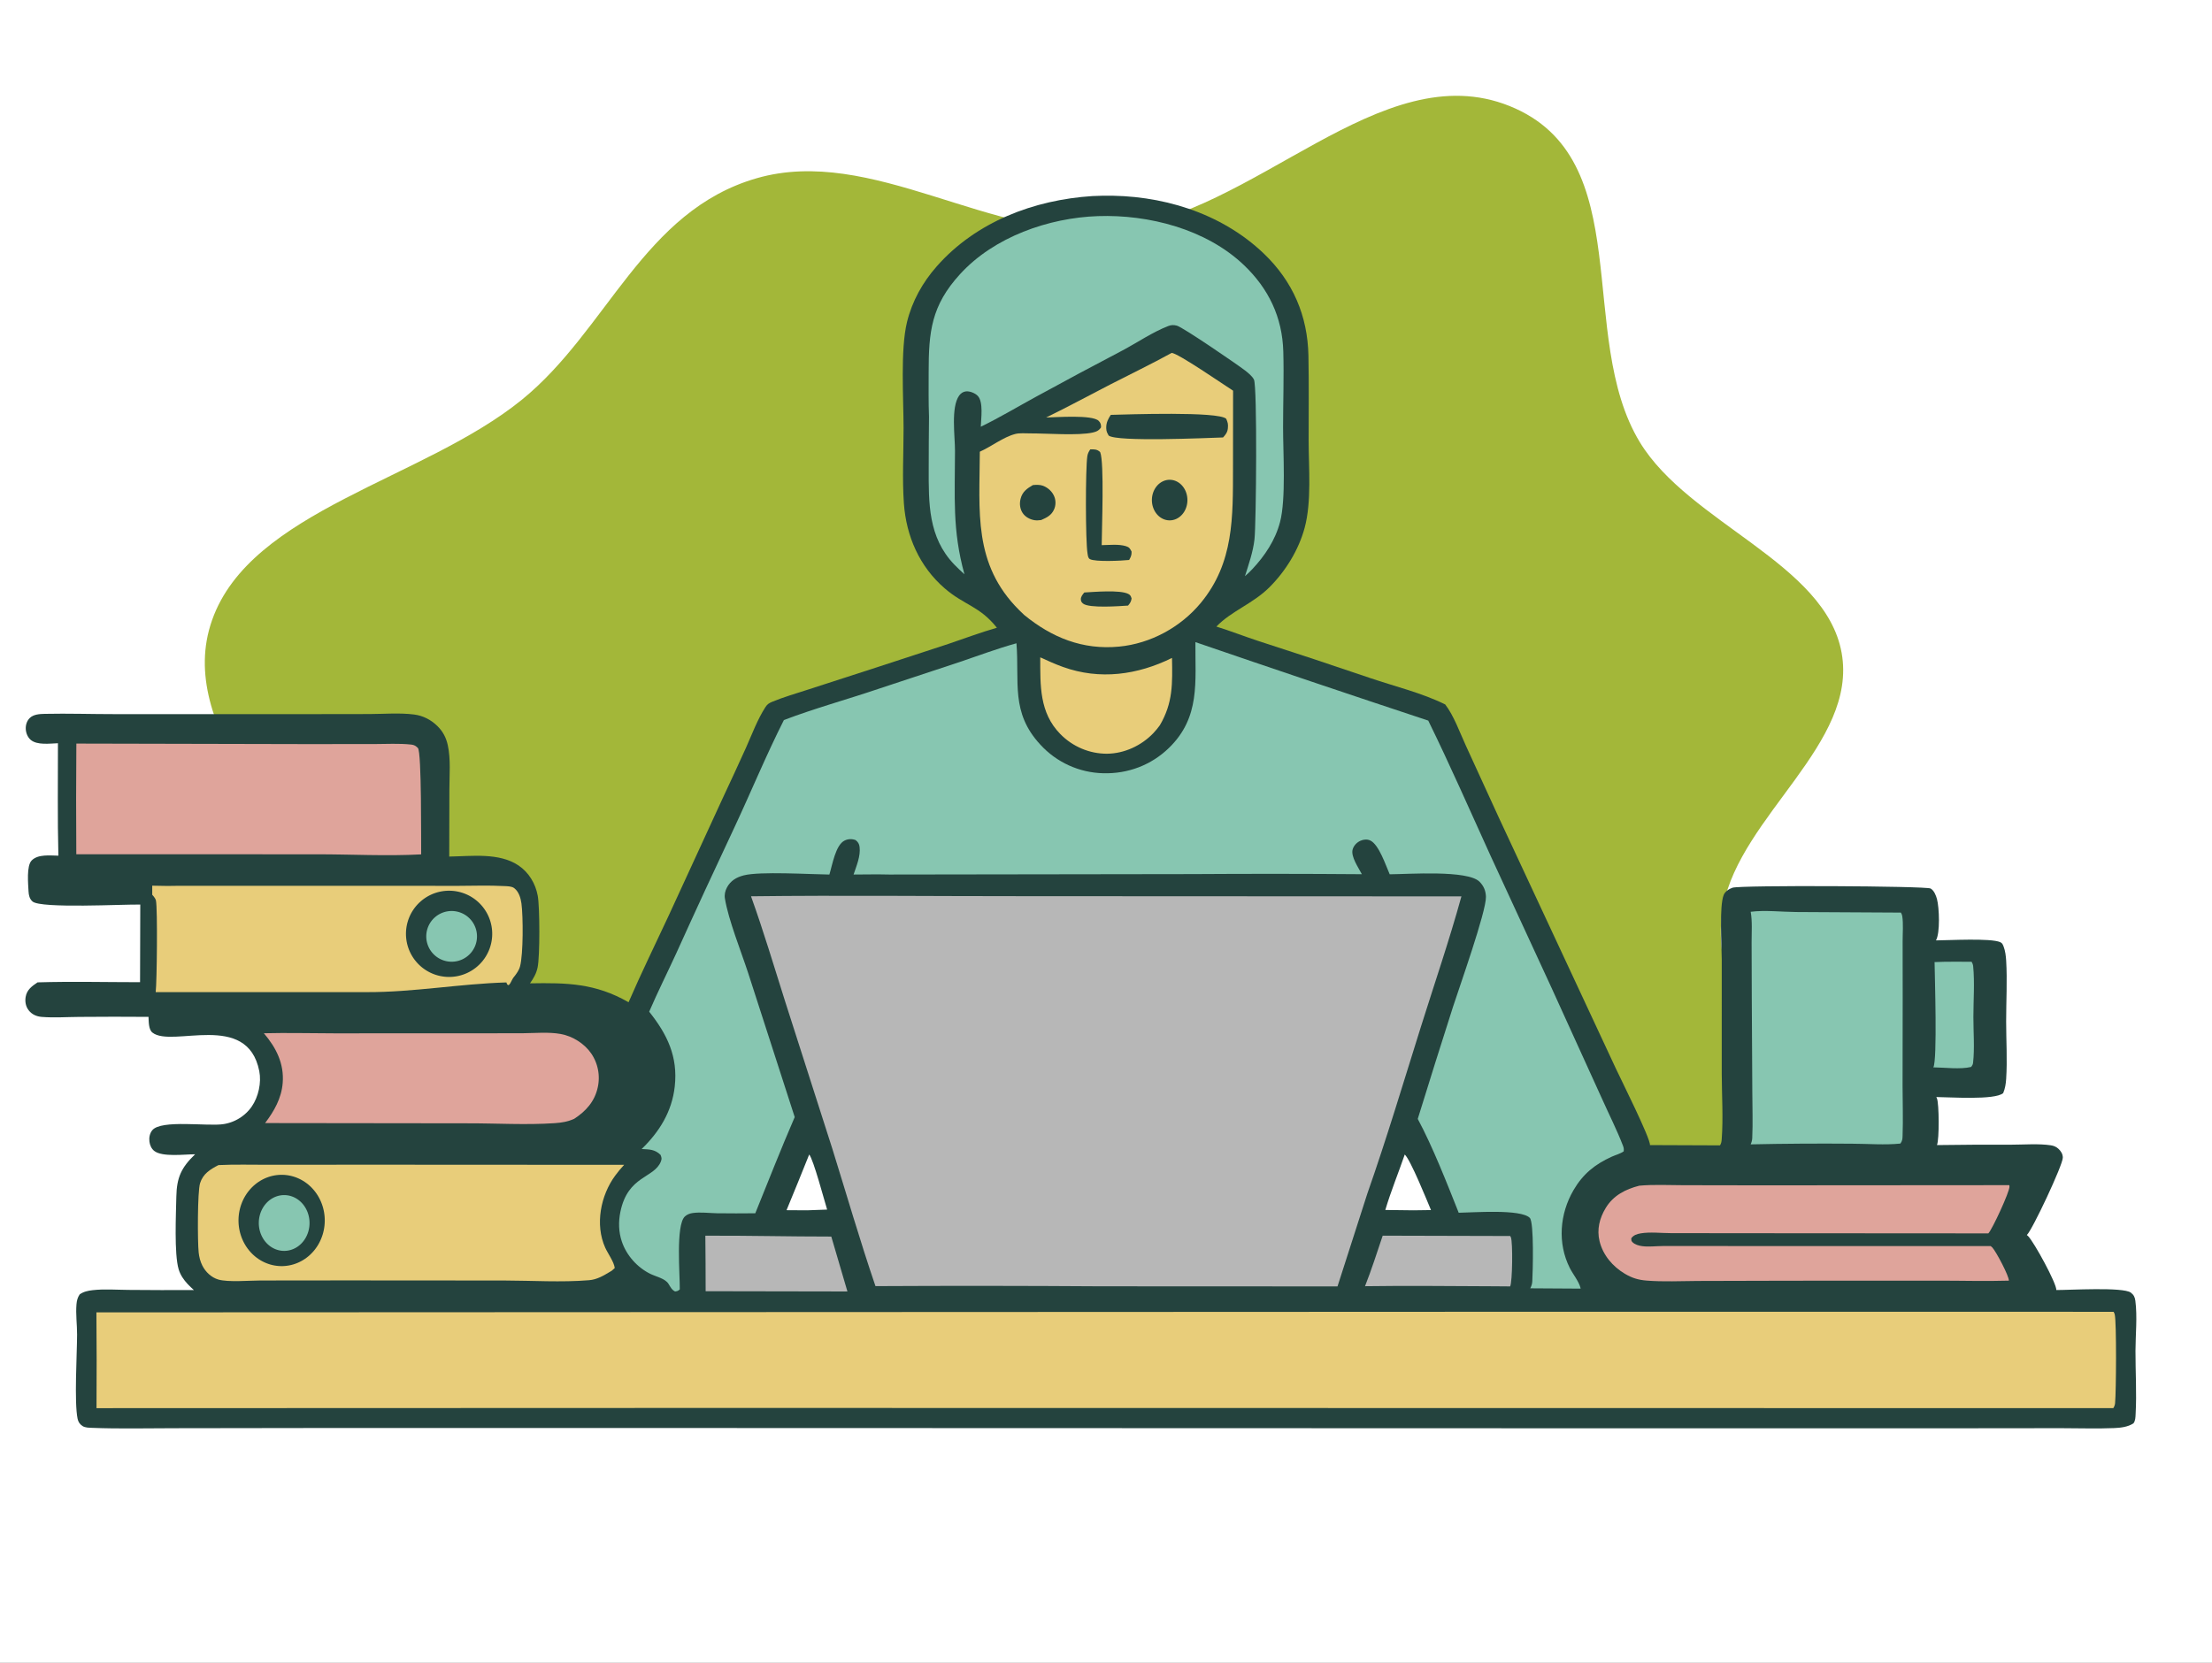
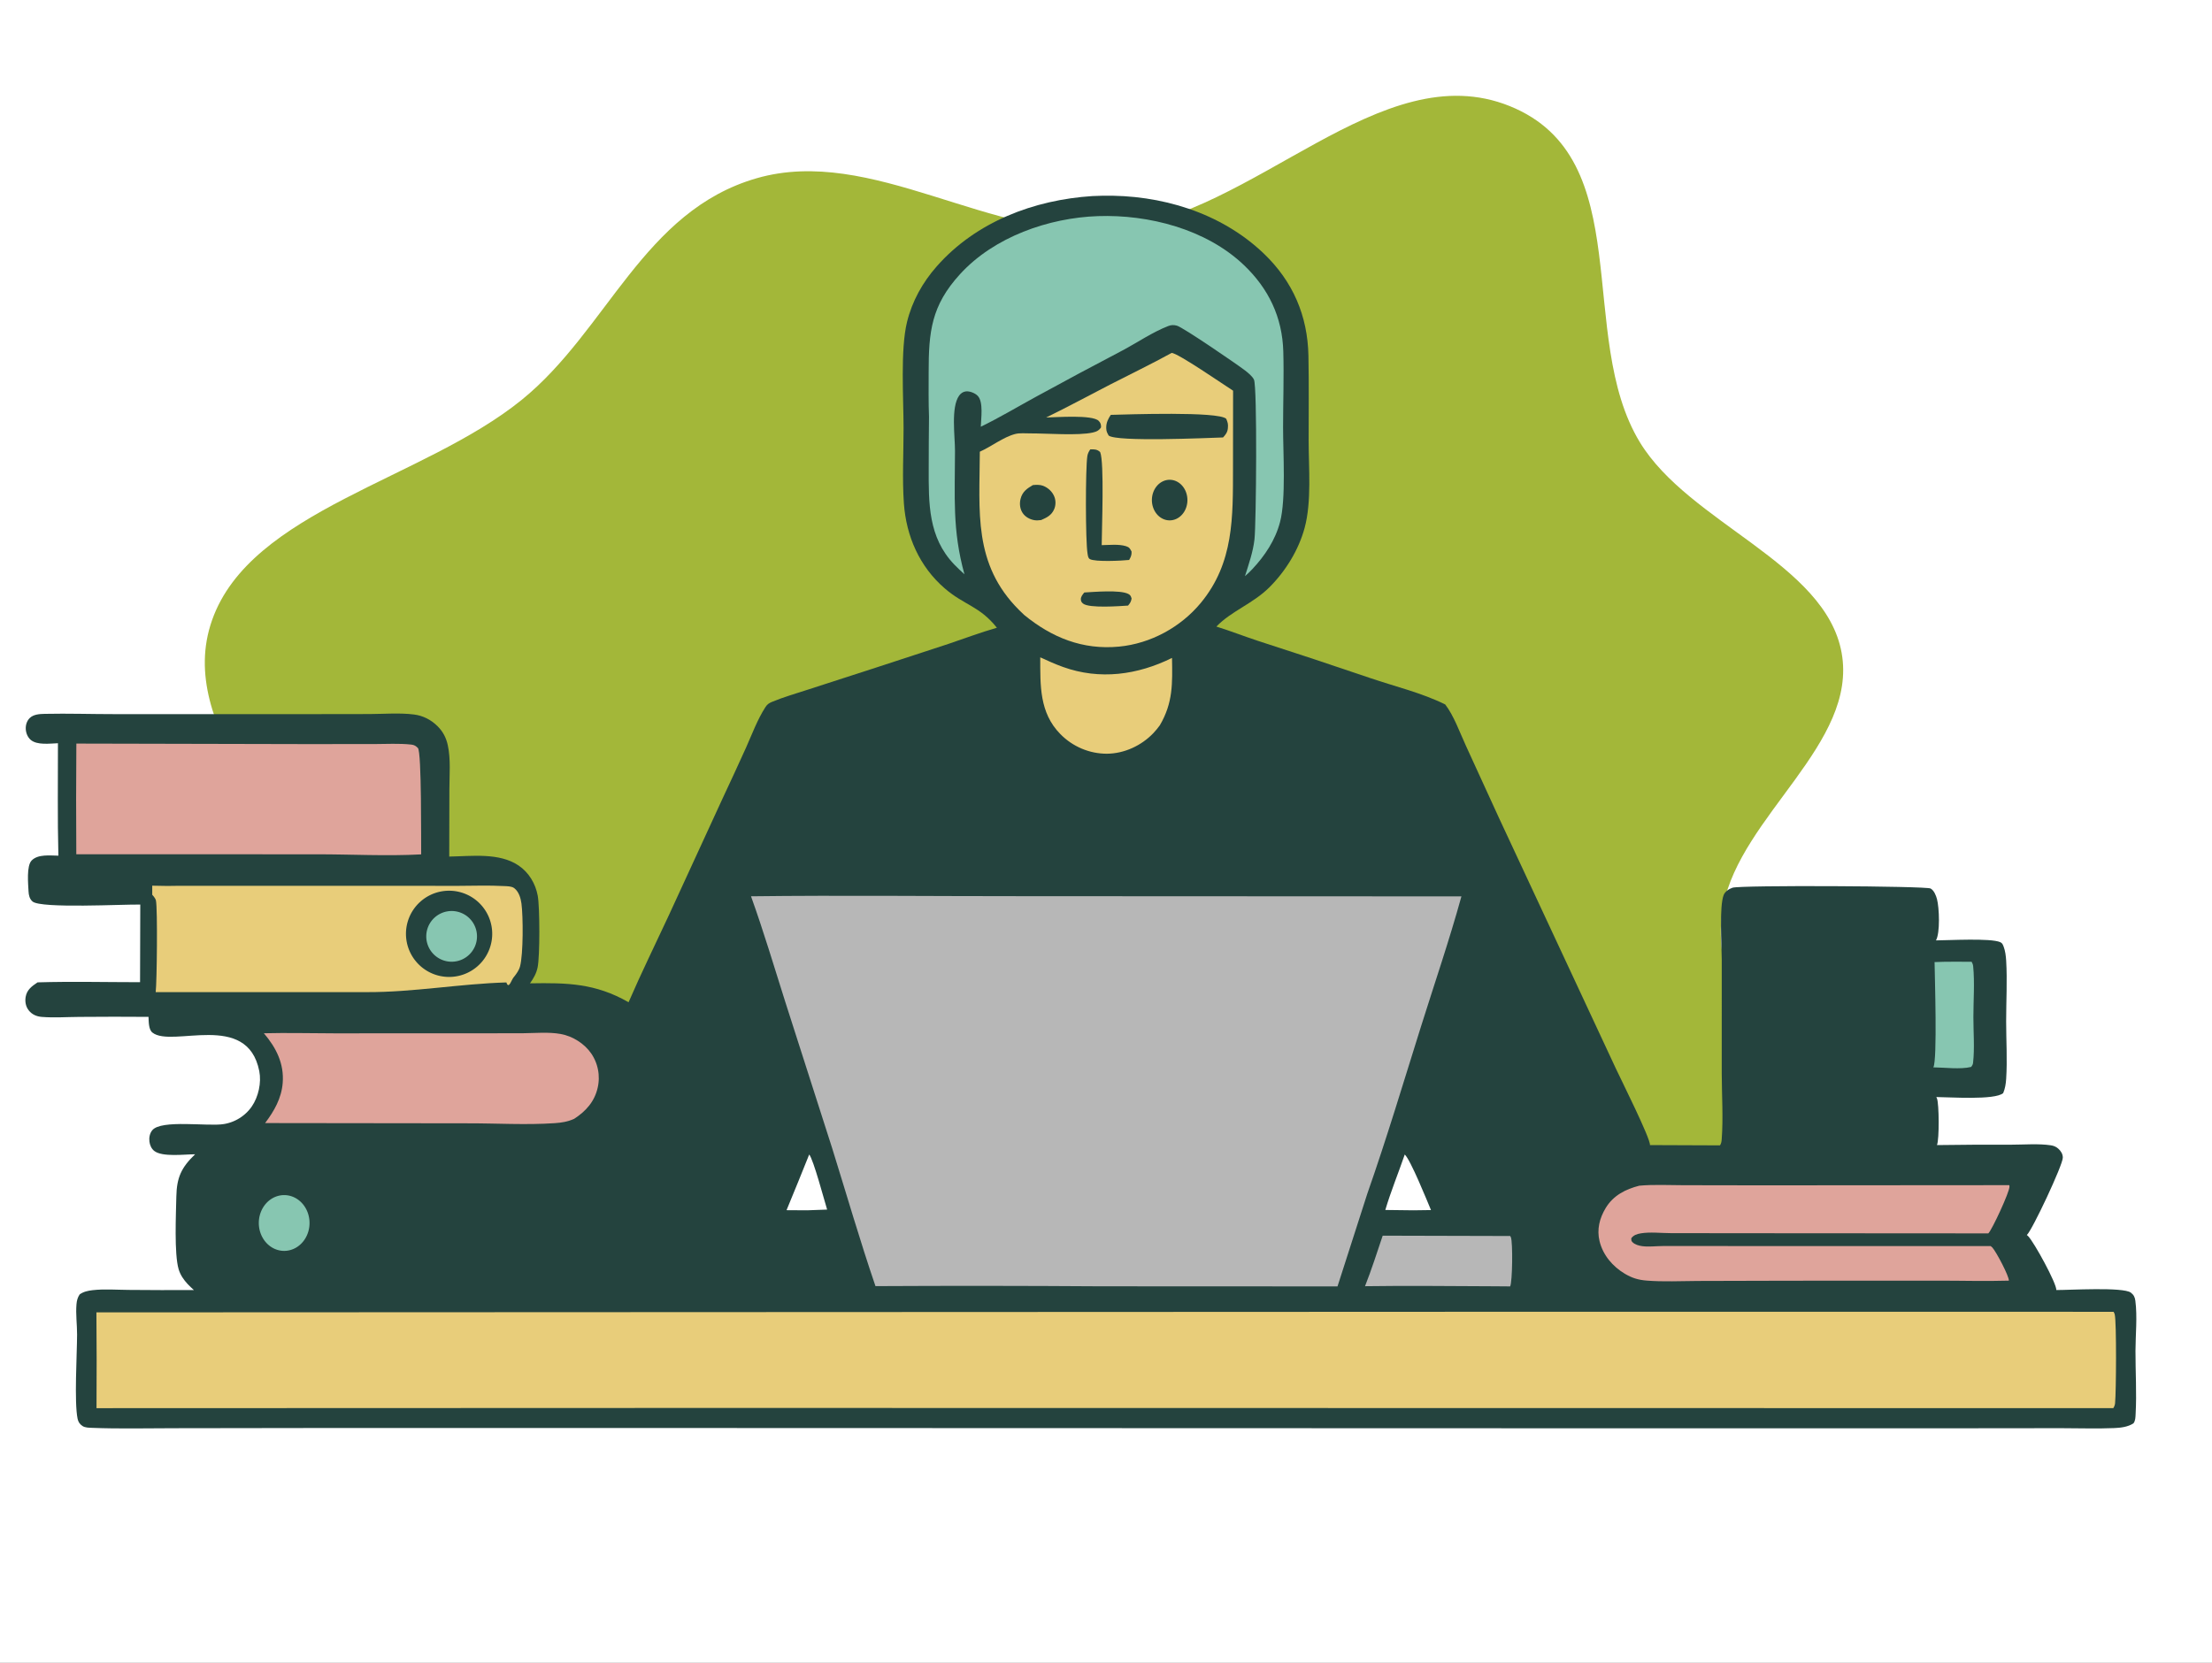
<svg xmlns="http://www.w3.org/2000/svg" width="399" height="300" viewBox="0 0 399 300" fill="none">
  <rect x="0" y="0" width="399" height="300" fill="#808080" stroke="none" />
  <g clip-path="url(#clip0_174_72)">
    <rect width="399" height="300" fill="white" />
    <path fill-rule="evenodd" clip-rule="evenodd" d="M200.654 41.421C226.326 38.96 249.046 9.756 272.311 19.136C295.627 28.536 284.13 60.571 295.789 79.778C304.672 94.411 329.281 101.587 332.192 117.784C335.135 134.159 314.021 147.134 310.829 163.467C307.366 181.186 326.376 202.624 312.872 216.636C299.353 230.662 270.812 222.147 249.867 226.719C232.977 230.406 218.571 241.199 201.099 241.034C183.667 240.869 170.05 227.898 152.797 225.803C126.945 222.665 96.518 238.583 75.419 225.777C56.406 214.238 65.979 188.232 59.826 169.376C53.425 149.756 31.383 131.369 38.256 111.88C45.234 92.092 76.361 86.546 94.118 72.135C109.601 59.569 116.019 38.06 136.486 32.159C157.235 26.177 178.824 43.514 200.654 41.421Z" fill="#A3B739" />
    <path d="M197.047 35.375C197.616 35.35 198.186 35.331 198.756 35.318C209.341 35.082 220.214 38.327 227.969 45.753C233.207 50.769 235.874 56.96 236.015 64.188C236.115 69.291 236.051 74.406 236.053 79.51C236.055 84.436 236.61 90.496 235.332 95.23C234.255 99.223 231.903 103.038 228.979 105.958C226 108.932 222.144 110.214 219.409 113.049C221.901 113.82 224.345 114.781 226.823 115.599C233.615 117.785 240.387 120.03 247.139 122.333C251.613 123.855 256.445 125.003 260.686 127.099C262.245 129.124 263.314 132.143 264.386 134.475L270.373 147.547L291.45 192.754C292.319 194.639 297.74 205.431 297.62 206.604L310.251 206.654C310.473 206.317 310.528 205.976 310.559 205.58C310.854 201.697 310.577 197.645 310.567 193.741L310.569 173.15C310.556 170.594 310.1 163.503 310.922 161.463C311.169 160.848 311.907 160.366 312.515 160.166C313.97 159.688 347.436 159.85 348.244 160.311C348.862 160.664 349.209 161.547 349.387 162.199C349.809 163.763 349.984 168.328 349.207 169.671C351.447 169.663 359.071 169.223 360.803 169.99C361.176 170.155 361.27 170.423 361.416 170.796C361.71 171.558 361.822 172.5 361.872 173.312C362.086 176.93 361.867 180.662 361.869 184.292C361.869 187.721 362.094 191.243 361.872 194.657C361.815 195.553 361.682 196.395 361.335 197.226C359.807 198.532 351.624 197.943 349.274 197.935C349.334 198.054 349.34 198.057 349.394 198.2C349.772 199.151 349.827 205.583 349.389 206.602C353.876 206.537 358.364 206.513 362.852 206.53C365.129 206.529 367.692 206.308 369.937 206.643C370.438 206.718 370.884 206.9 371.262 207.239C371.752 207.678 372.094 208.209 372.089 208.882C372.083 210.22 366.586 221.929 365.603 222.827C365.718 222.915 365.716 222.908 365.835 223.033C366.933 224.163 370.973 231.553 370.92 232.756C373.205 232.769 382.965 232.176 384.357 233.221C384.882 233.615 385.088 234.041 385.174 234.681C385.552 237.553 385.205 240.816 385.197 243.732C385.189 247.504 385.432 251.36 385.223 255.122C385.192 255.704 385.197 256.332 384.829 256.811C383.823 257.457 382.563 257.609 381.39 257.661C378.19 257.801 374.939 257.675 371.731 257.68L352.8 257.7L300.621 257.705L134.193 257.653L58.155 257.648L31.433 257.686C26.5 257.69 21.526 257.814 16.599 257.62C16.062 257.599 15.347 257.599 14.886 257.291C14.385 256.955 14.117 256.564 13.995 255.976C13.374 252.98 13.893 244.335 13.904 240.803C13.909 238.989 13.641 237.125 13.796 235.321C13.853 234.655 13.993 234.108 14.369 233.544C15.051 233.046 15.881 232.876 16.708 232.78C18.796 232.539 21.078 232.718 23.185 232.733C27.115 232.769 31.045 232.778 34.975 232.759C34.6 232.419 34.224 232.074 33.877 231.706C33.145 230.928 32.521 230.027 32.219 228.995C31.406 226.213 31.745 219.055 31.808 215.902C31.876 212.445 32.708 210.646 35.196 208.261C33.333 208.255 29.28 208.812 27.814 207.651C27.306 207.249 27.032 206.595 26.953 205.967C26.864 205.268 27.005 204.498 27.454 203.939C29.06 201.94 37.551 203.288 40.361 202.812C40.487 202.792 40.612 202.768 40.737 202.741C40.862 202.715 40.986 202.685 41.109 202.653C41.232 202.62 41.355 202.584 41.476 202.545C41.598 202.506 41.718 202.465 41.837 202.42C41.957 202.375 42.075 202.327 42.192 202.276C42.309 202.226 42.425 202.172 42.539 202.115C42.653 202.059 42.766 201.999 42.877 201.937C42.989 201.875 43.098 201.81 43.206 201.743C43.314 201.675 43.421 201.605 43.525 201.532C43.63 201.459 43.732 201.383 43.833 201.305C43.934 201.227 44.033 201.147 44.129 201.064C44.226 200.981 44.321 200.896 44.413 200.808C44.505 200.72 44.595 200.63 44.683 200.538C44.771 200.446 44.857 200.352 44.94 200.255C45.023 200.159 45.104 200.06 45.182 199.96C45.26 199.859 45.336 199.757 45.409 199.653C46.618 197.895 47.181 195.35 46.768 193.256C44.617 182.333 31.014 189.129 27.485 186.296C26.779 185.73 26.834 184.28 26.788 183.469C22.621 183.435 18.455 183.437 14.289 183.475C12.07 183.49 9.755 183.654 7.549 183.478C6.594 183.402 5.766 183.048 5.167 182.276C4.639 181.595 4.488 180.725 4.624 179.887C4.836 178.575 5.756 177.928 6.779 177.242C12.922 177.059 19.115 177.211 25.263 177.214L25.302 163.208C22.353 163.137 7.395 163.962 5.869 162.655C5.33 162.193 5.181 161.504 5.147 160.828C5.081 159.471 4.757 156.234 5.706 155.258C6.851 154.079 9.021 154.368 10.531 154.385C10.356 147.633 10.464 140.854 10.451 134.098C9.006 134.143 6.678 134.494 5.518 133.471C4.974 132.991 4.681 132.241 4.648 131.527C4.614 130.808 4.842 130.062 5.365 129.55C6.052 128.878 7.151 128.817 8.065 128.798C12.282 128.706 16.518 128.851 20.738 128.848L52.227 128.853L66.664 128.833C69.275 128.821 72.12 128.586 74.704 128.917C76.304 129.122 77.746 129.863 78.892 130.991C79.899 131.983 80.474 133.082 80.774 134.458C81.326 136.994 81.062 139.865 81.059 142.463L81.033 154.547C85.047 154.484 90.049 153.794 93.544 156.161C95.404 157.421 96.607 159.447 97.002 161.637C97.373 163.691 97.397 172.555 96.973 174.552C96.736 175.666 96.25 176.491 95.603 177.418C102.296 177.303 107.382 177.396 113.383 180.829C115.657 175.565 118.204 170.392 120.622 165.191L130.251 144.255C131.712 141.148 133.15 138.03 134.565 134.902C135.659 132.451 136.624 129.81 138.085 127.555C138.406 127.061 138.731 126.856 139.268 126.631C141.36 125.756 143.632 125.116 145.788 124.408L158.587 120.263L171.061 116.181C173.978 115.197 176.859 114.111 179.818 113.261C176.688 109.324 173.989 109.246 170.401 106.15C165.852 102.224 163.46 96.734 163.043 90.815C162.729 86.352 162.988 81.73 162.985 77.25C162.981 71.941 162.393 63.069 163.604 58.115C164.526 54.344 166.41 50.96 168.971 48.056C176.077 39.998 186.493 36.062 197.047 35.375Z" fill="#24433E" />
    <path d="M135.467 161.713C151.772 161.513 168.095 161.703 184.402 161.693L263.612 161.73C261.427 169.653 258.753 177.458 256.29 185.297C253.143 195.32 250.117 205.453 246.638 215.363L241.26 232.101L198.505 232.082C184.976 231.99 171.446 231.979 157.917 232.051C155.118 223.853 152.698 215.478 150.119 207.205L141.648 180.765C139.633 174.41 137.724 167.985 135.467 161.713Z" fill="#B7B7B7" />
-     <path d="M215.628 115.854C229.602 120.652 243.601 125.371 257.627 130.013C261.56 138.024 265.159 146.263 268.861 154.388L279.785 178.053L289.062 198.445C290.286 201.181 291.667 203.896 292.742 206.693C292.894 207.082 292.93 207.319 292.883 207.734C292.291 208.162 291.398 208.39 290.722 208.698C287.694 210.074 285.533 211.81 283.828 214.737C281.335 219.022 280.912 224.292 283.152 228.762C283.713 229.882 284.817 231.221 285.094 232.388C285.102 232.425 285.107 232.462 285.115 232.499L276.031 232.443C276.248 232.003 276.365 231.686 276.394 231.186C276.485 229.674 276.744 220.542 275.942 219.735C274.314 218.097 265.684 218.783 263.121 218.811C260.983 213.435 258.429 206.892 255.734 201.878C257.817 195.133 259.935 188.399 262.087 181.676C263.228 178.147 268.086 164.482 268.033 161.83C268.012 160.742 267.637 159.837 266.867 159.076C264.705 156.942 254.054 157.726 250.673 157.744C249.964 156.147 248.745 152.409 247.184 151.653C246.611 151.375 245.947 151.446 245.381 151.702C244.737 151.994 244.187 152.568 243.991 153.255C243.623 154.549 245.054 156.57 245.654 157.729C235.463 157.649 225.272 157.642 215.081 157.709L160.384 157.787C158.251 157.732 156.105 157.781 153.97 157.787C154.48 156.251 155.256 154.467 155.053 152.818C154.983 152.247 154.777 151.93 154.338 151.575C153.69 151.326 153.005 151.344 152.37 151.646C150.702 152.44 150.14 156.083 149.601 157.79C146.104 157.753 137.063 157.186 134.143 157.942C132.857 158.275 131.786 158.894 131.137 160.107C130.794 160.749 130.643 161.41 130.762 162.134C131.391 165.967 133.687 171.682 134.939 175.512L143.35 201.551C140.871 207.276 138.584 213.121 136.239 218.905C133.928 218.915 131.612 218.948 129.301 218.902C127.907 218.874 126.319 218.663 124.945 218.862C124.425 218.937 123.92 219.122 123.533 219.488C121.867 221.059 122.656 230.046 122.618 232.641C122.286 232.938 122.22 232.942 121.775 233.015C121.179 232.742 120.918 232.173 120.58 231.635C119.966 230.66 118.342 230.344 117.325 229.846C114.957 228.689 113.016 226.52 112.17 224.019C111.583 222.283 111.537 220.462 111.9 218.676C113.25 212.045 117.987 212.631 119.211 209.562C119.412 209.059 119.331 208.841 119.152 208.371C118.125 207.352 117.106 207.386 115.74 207.312C118.952 204.2 121.21 200.555 121.711 196.029C122.308 190.639 120.361 186.633 117.101 182.535C118.624 178.996 120.365 175.526 121.974 172.022C125.407 164.436 128.898 156.877 132.447 149.344C135.468 142.891 138.185 136.271 141.401 129.913C146.928 127.806 152.75 126.219 158.363 124.317L173.009 119.476C176.436 118.324 179.864 117.022 183.348 116.064C183.909 123.056 182.26 128.54 187.671 134.368C187.851 134.564 188.036 134.756 188.226 134.943C188.415 135.13 188.609 135.312 188.808 135.489C189.006 135.667 189.209 135.839 189.417 136.006C189.624 136.173 189.835 136.334 190.05 136.491C190.266 136.647 190.485 136.798 190.708 136.943C190.931 137.089 191.157 137.228 191.387 137.362C191.617 137.496 191.85 137.624 192.087 137.746C192.323 137.868 192.563 137.985 192.805 138.095C193.047 138.205 193.292 138.309 193.539 138.407C193.787 138.504 194.036 138.596 194.288 138.681C194.54 138.766 194.794 138.845 195.05 138.918C195.306 138.99 195.564 139.056 195.823 139.116C196.082 139.175 196.343 139.228 196.605 139.274C196.867 139.321 197.13 139.36 197.394 139.393C197.658 139.427 197.922 139.453 198.188 139.473C198.453 139.493 198.718 139.506 198.984 139.512C203.436 139.639 207.653 138.055 210.856 134.942C216.552 129.408 215.569 123.013 215.628 115.854Z" fill="#87C6B1" />
    <path d="M271.341 236.677L381.25 236.682C381.336 236.842 381.415 236.985 381.456 237.165C381.798 238.593 381.712 251.163 381.519 253.168C381.488 253.504 381.375 253.779 381.198 254.065L127.721 254.031L17.408 254.068C17.448 248.307 17.442 242.547 17.391 236.787L271.341 236.677Z" fill="#E8CD7A" />
    <path d="M211.331 63.682C212.325 63.607 220.707 69.396 222.423 70.489L222.408 84.43C222.391 93.268 222.593 101.525 216.607 108.77C212.994 113.143 207.572 116.119 201.853 116.666C195.285 117.296 189.711 115.02 184.747 110.956C184.441 110.674 184.141 110.385 183.848 110.09C175.487 101.784 176.699 92.257 176.74 81.499C178.84 80.566 180.936 78.873 183.131 78.301C183.914 78.096 185.017 78.198 185.835 78.195C188.783 78.184 194.514 78.632 197.12 78.038C197.782 77.888 198.239 77.676 198.606 77.107C198.61 76.61 198.551 76.316 198.186 75.941C197.057 74.782 190.432 75.3 188.699 75.327C192.588 73.441 196.374 71.375 200.215 69.4C203.921 67.494 207.679 65.691 211.331 63.682Z" fill="#E8CD7A" />
    <path d="M196.659 81.082C197.367 81.054 197.902 81.049 198.446 81.566C199.216 83.345 198.737 95.567 198.725 98.358C200.095 98.34 201.759 98.141 203.076 98.537C203.697 98.723 203.843 98.974 204.114 99.526C204.137 100.156 203.981 100.494 203.674 101.031C202.458 101.166 197.534 101.422 196.578 100.869C196.253 100.68 196.229 100.205 196.168 99.854C195.792 97.673 195.785 84.55 196.132 82.31C196.207 81.827 196.39 81.479 196.659 81.082Z" fill="#24433E" />
    <path d="M200.364 74.852C203.259 74.784 219.822 74.186 221.189 75.565C221.456 76.221 221.562 76.491 221.481 77.284C221.403 78.06 221.017 78.475 220.615 78.928C217.66 79.022 201.471 79.757 199.982 78.586C199.721 78.097 199.561 77.896 199.541 77.257C199.511 76.251 199.908 75.536 200.364 74.852Z" fill="#24433E" />
    <path d="M186.309 87.52C186.9 87.467 187.585 87.433 188.149 87.648C189.047 87.99 189.861 88.73 190.204 89.671C190.237 89.76 190.265 89.851 190.289 89.943C190.313 90.035 190.333 90.129 190.348 90.223C190.363 90.317 190.374 90.412 190.38 90.508C190.387 90.603 190.388 90.699 190.385 90.794C190.382 90.89 190.375 90.985 190.363 91.08C190.351 91.175 190.335 91.269 190.314 91.362C190.293 91.455 190.267 91.547 190.238 91.638C190.208 91.728 190.174 91.817 190.136 91.904C189.664 92.987 188.783 93.403 187.799 93.83C187.402 93.876 187 93.92 186.602 93.855C185.772 93.719 184.924 93.272 184.447 92.529C183.966 91.78 183.873 90.863 184.091 90.001C184.419 88.703 185.262 88.132 186.309 87.52Z" fill="#24433E" />
    <path d="M209.985 86.746C210.035 86.727 210.086 86.71 210.136 86.694C210.187 86.678 210.238 86.664 210.29 86.651C210.341 86.638 210.393 86.626 210.445 86.616C210.496 86.606 210.549 86.597 210.601 86.59C210.653 86.583 210.705 86.578 210.758 86.573C210.81 86.569 210.863 86.567 210.915 86.565C210.968 86.564 211.021 86.564 211.073 86.566C211.126 86.568 211.179 86.571 211.231 86.576C211.283 86.58 211.336 86.587 211.388 86.594C211.44 86.602 211.492 86.611 211.544 86.621C211.596 86.632 211.647 86.644 211.699 86.657C211.75 86.671 211.801 86.686 211.852 86.702C211.902 86.719 211.952 86.736 212.002 86.755C212.052 86.775 212.102 86.795 212.151 86.817C212.2 86.839 212.248 86.862 212.296 86.887C212.344 86.912 212.391 86.938 212.438 86.965C212.485 86.993 212.532 87.021 212.577 87.051C212.623 87.081 212.668 87.112 212.712 87.145C212.756 87.177 212.8 87.211 212.843 87.246C212.885 87.281 212.927 87.317 212.969 87.354C213.01 87.392 213.051 87.43 213.09 87.47C213.13 87.509 213.168 87.55 213.206 87.592C213.244 87.633 213.281 87.676 213.317 87.72C213.353 87.764 213.388 87.809 213.422 87.855C213.456 87.901 213.489 87.947 213.522 87.995C213.554 88.043 213.585 88.091 213.615 88.141C213.645 88.19 213.673 88.24 213.701 88.291C213.729 88.343 213.756 88.394 213.781 88.447C213.807 88.499 213.831 88.553 213.855 88.607C213.878 88.661 213.9 88.715 213.921 88.77C213.942 88.826 213.961 88.881 213.98 88.938C213.998 88.994 214.016 89.051 214.032 89.108C214.048 89.165 214.063 89.223 214.076 89.281C214.09 89.339 214.102 89.398 214.113 89.456C214.124 89.515 214.134 89.574 214.143 89.634C214.151 89.693 214.158 89.752 214.164 89.812C214.17 89.872 214.175 89.932 214.178 89.992C214.182 90.052 214.184 90.112 214.185 90.172C214.185 90.232 214.185 90.293 214.183 90.353C214.181 90.413 214.178 90.473 214.174 90.532C214.169 90.592 214.163 90.652 214.157 90.712C214.149 90.772 214.141 90.831 214.132 90.89C214.122 90.949 214.111 91.008 214.099 91.067C214.087 91.125 214.074 91.183 214.059 91.241C214.045 91.299 214.029 91.356 214.012 91.413C213.995 91.47 213.976 91.526 213.957 91.582C213.937 91.638 213.917 91.693 213.895 91.748C213.873 91.803 213.85 91.857 213.826 91.91C213.801 91.964 213.776 92.016 213.75 92.068C213.723 92.12 213.696 92.171 213.667 92.222C213.638 92.272 213.608 92.322 213.578 92.371C213.547 92.419 213.515 92.467 213.482 92.514C213.449 92.561 213.415 92.607 213.38 92.652C213.345 92.697 213.31 92.741 213.273 92.784C213.236 92.827 213.198 92.869 213.16 92.91C213.121 92.951 213.082 92.991 213.041 93.029C213.001 93.068 212.96 93.106 212.918 93.142C212.876 93.178 212.834 93.213 212.79 93.247C212.747 93.281 212.703 93.314 212.658 93.346C212.613 93.377 212.567 93.407 212.521 93.436C212.475 93.465 212.428 93.493 212.381 93.519C212.334 93.545 212.286 93.57 212.237 93.594C212.189 93.618 212.14 93.64 212.091 93.661C212.041 93.681 211.992 93.701 211.941 93.719C211.891 93.737 211.841 93.753 211.791 93.768C211.74 93.783 211.689 93.797 211.638 93.809C211.587 93.821 211.536 93.832 211.484 93.842C211.433 93.851 211.381 93.859 211.329 93.865C211.277 93.872 211.225 93.877 211.173 93.88C211.121 93.884 211.068 93.886 211.016 93.887C210.964 93.887 210.912 93.887 210.86 93.884C210.808 93.882 210.755 93.879 210.703 93.873C210.651 93.868 210.599 93.861 210.548 93.853C210.496 93.845 210.444 93.836 210.393 93.825C210.342 93.814 210.291 93.801 210.24 93.788C210.189 93.774 210.138 93.758 210.088 93.742C210.038 93.725 209.988 93.707 209.939 93.688C209.889 93.668 209.841 93.648 209.792 93.626C209.744 93.603 209.696 93.58 209.648 93.555C209.601 93.53 209.554 93.504 209.507 93.476C209.461 93.449 209.415 93.42 209.37 93.39C209.325 93.36 209.28 93.329 209.236 93.296C209.193 93.264 209.15 93.23 209.107 93.195C209.065 93.16 209.023 93.124 208.982 93.087C208.942 93.05 208.902 93.011 208.862 92.972C208.823 92.933 208.785 92.892 208.747 92.85C208.71 92.809 208.673 92.766 208.638 92.722C208.602 92.679 208.568 92.634 208.534 92.589C208.5 92.543 208.468 92.496 208.436 92.449C208.404 92.401 208.373 92.353 208.344 92.304C208.314 92.255 208.286 92.205 208.258 92.154C208.23 92.103 208.204 92.052 208.179 92C208.153 91.948 208.129 91.895 208.106 91.841C208.083 91.787 208.061 91.733 208.041 91.678C208.02 91.624 208 91.568 207.982 91.512C207.964 91.457 207.946 91.4 207.93 91.343C207.914 91.287 207.9 91.229 207.886 91.172C207.873 91.114 207.86 91.056 207.849 90.998C207.838 90.939 207.829 90.881 207.82 90.822C207.812 90.763 207.805 90.704 207.799 90.644C207.793 90.585 207.788 90.526 207.784 90.466C207.781 90.406 207.779 90.347 207.778 90.287C207.777 90.228 207.778 90.168 207.779 90.108C207.781 90.048 207.784 89.989 207.788 89.929C207.792 89.87 207.798 89.811 207.805 89.751C207.811 89.692 207.819 89.633 207.829 89.574C207.838 89.516 207.848 89.457 207.86 89.399C207.872 89.341 207.885 89.283 207.899 89.226C207.914 89.168 207.929 89.111 207.946 89.055C207.962 88.998 207.98 88.942 208 88.887C208.019 88.831 208.039 88.776 208.06 88.722C208.082 88.667 208.104 88.613 208.128 88.56C208.152 88.507 208.177 88.455 208.203 88.403C208.229 88.351 208.256 88.3 208.284 88.25C208.312 88.2 208.342 88.15 208.372 88.102C208.402 88.053 208.433 88.005 208.466 87.958C208.498 87.911 208.531 87.865 208.566 87.821C208.6 87.776 208.635 87.732 208.672 87.689C208.708 87.645 208.745 87.603 208.783 87.562C208.821 87.522 208.86 87.482 208.899 87.443C208.939 87.404 208.98 87.366 209.021 87.33C209.062 87.293 209.104 87.258 209.147 87.224C209.19 87.19 209.234 87.157 209.278 87.125C209.322 87.093 209.367 87.063 209.412 87.034C209.458 87.004 209.504 86.976 209.551 86.95C209.598 86.923 209.645 86.898 209.693 86.874C209.74 86.85 209.789 86.827 209.838 86.806C209.886 86.784 209.935 86.764 209.985 86.746Z" fill="#24433E" />
    <path d="M195.588 106.899C197.354 106.801 202.038 106.391 203.525 107.161C203.935 107.373 203.984 107.578 204.116 107.988C204.025 108.559 203.847 108.834 203.478 109.263C201.948 109.364 196.474 109.773 195.373 108.908C195.114 108.705 194.975 108.497 194.964 108.15C194.947 107.648 195.295 107.255 195.588 106.899Z" fill="#24433E" />
    <path d="M167.574 75.206C167.471 72.54 167.511 69.859 167.511 67.191C167.51 59.855 167.976 55.156 173.167 49.469C179.32 42.728 189.166 39.299 198.044 38.993C207.185 38.677 217.55 41.328 224.372 47.824C228.807 52.048 231.307 57.204 231.481 63.43C231.608 67.968 231.445 72.534 231.441 77.074C231.437 81.744 231.987 90.023 230.893 94.194C230.039 97.447 228.164 100.273 225.894 102.685C225.476 103.135 225.033 103.559 224.565 103.955C225.25 101.787 226.022 99.6 226.281 97.327C226.601 94.513 226.801 69.751 226.187 68.488C225.885 67.869 225.105 67.246 224.573 66.832C223.327 65.864 213.41 59.055 212.28 58.756C211.725 58.609 211.268 58.617 210.731 58.824C207.918 59.911 205.167 61.794 202.486 63.223C197.266 65.958 192.071 68.74 186.9 71.57C183.591 73.377 180.301 75.349 176.914 76.992C176.958 75.543 177.417 72.519 176.365 71.425C175.884 70.924 174.927 70.545 174.24 70.615C173.731 70.667 173.308 70.96 173.012 71.374C171.489 73.504 172.271 78.733 172.262 81.348C172.259 89.554 171.746 95.583 173.965 103.613C173.328 103.044 172.711 102.452 172.115 101.839C167.407 96.922 167.508 90.785 167.521 84.445C167.521 81.365 167.539 78.285 167.574 75.206Z" fill="#87C6B1" />
-     <path d="M39.403 210.214C42.392 210.064 45.435 210.167 48.43 210.155L66.278 210.141L112.584 210.165C112.004 210.781 111.463 211.432 110.962 212.118C108.343 215.687 107.297 220.952 109.168 225.111C109.657 226.199 110.74 227.627 110.89 228.786L110.365 229.257C110.265 229.319 110.164 229.38 110.062 229.441C108.85 230.171 107.69 230.864 106.27 230.981C101.26 231.396 96.034 231.048 90.993 231.038L62.428 231.018L46.967 231.035C44.998 231.038 41.123 231.375 39.38 230.86C38.137 230.493 37.092 229.52 36.501 228.349C36.129 227.612 35.924 226.801 35.835 225.977C35.63 224.068 35.609 215.003 36.088 213.479C36.627 211.76 37.934 210.973 39.403 210.214Z" fill="#E8CD7A" />
    <path d="M50.245 211.985C50.371 211.975 50.498 211.969 50.625 211.966C50.752 211.963 50.879 211.963 51.006 211.967C51.133 211.97 51.26 211.977 51.386 211.987C51.513 211.997 51.639 212.011 51.766 212.028C51.892 212.044 52.017 212.064 52.142 212.087C52.267 212.111 52.392 212.137 52.516 212.166C52.64 212.196 52.763 212.229 52.885 212.265C53.008 212.301 53.129 212.34 53.25 212.383C53.37 212.425 53.49 212.471 53.608 212.519C53.727 212.568 53.844 212.619 53.96 212.674C54.076 212.729 54.191 212.786 54.304 212.847C54.418 212.907 54.53 212.971 54.64 213.037C54.751 213.104 54.86 213.173 54.967 213.245C55.074 213.317 55.18 213.392 55.284 213.469C55.387 213.547 55.489 213.627 55.59 213.709C55.69 213.792 55.788 213.878 55.884 213.966C55.98 214.053 56.074 214.144 56.166 214.236C56.258 214.329 56.348 214.424 56.435 214.522C56.523 214.619 56.608 214.719 56.691 214.821C56.774 214.923 56.855 215.027 56.933 215.132C57.011 215.239 57.087 215.347 57.16 215.456C57.233 215.566 57.304 215.678 57.372 215.792C57.44 215.905 57.505 216.021 57.568 216.138C57.631 216.255 57.691 216.373 57.748 216.493C57.805 216.614 57.859 216.735 57.911 216.858C57.962 216.981 58.011 217.105 58.057 217.231C58.103 217.356 58.146 217.482 58.185 217.61C58.225 217.738 58.262 217.866 58.297 217.996C58.331 218.126 58.361 218.256 58.389 218.387C58.417 218.519 58.442 218.65 58.464 218.783C58.486 218.915 58.505 219.048 58.521 219.182C58.536 219.315 58.549 219.449 58.559 219.583C58.568 219.717 58.575 219.852 58.578 219.986C58.581 220.121 58.581 220.255 58.578 220.389C58.575 220.524 58.569 220.658 58.56 220.792C58.551 220.927 58.539 221.06 58.524 221.194C58.508 221.327 58.49 221.461 58.469 221.593C58.447 221.726 58.423 221.858 58.395 221.989C58.367 222.12 58.337 222.251 58.304 222.38C58.27 222.51 58.233 222.639 58.194 222.767C58.154 222.895 58.112 223.021 58.066 223.147C58.021 223.272 57.973 223.397 57.921 223.52C57.87 223.643 57.816 223.765 57.76 223.885C57.703 224.005 57.643 224.124 57.581 224.241C57.519 224.359 57.454 224.474 57.386 224.588C57.318 224.702 57.248 224.814 57.175 224.924C57.102 225.034 57.027 225.143 56.949 225.249C56.871 225.355 56.791 225.459 56.709 225.562C56.626 225.664 56.541 225.764 56.454 225.861C56.366 225.959 56.277 226.054 56.185 226.148C56.094 226.241 56 226.331 55.904 226.42C55.808 226.508 55.71 226.593 55.61 226.677C55.511 226.76 55.409 226.84 55.305 226.918C55.202 226.996 55.096 227.071 54.989 227.144C54.882 227.216 54.774 227.286 54.663 227.352C54.553 227.419 54.441 227.483 54.328 227.544C54.215 227.605 54.1 227.663 53.985 227.718C53.869 227.773 53.752 227.825 53.633 227.874C53.515 227.923 53.395 227.969 53.275 228.012C53.155 228.055 53.033 228.094 52.911 228.131C52.789 228.167 52.666 228.2 52.542 228.231C52.418 228.261 52.294 228.288 52.169 228.311C52.044 228.335 51.918 228.355 51.792 228.372C51.666 228.39 51.54 228.403 51.413 228.414C51.286 228.425 51.158 228.432 51.031 228.436C50.903 228.44 50.776 228.441 50.648 228.438C50.521 228.436 50.393 228.43 50.266 228.42C50.138 228.411 50.011 228.398 49.885 228.382C49.758 228.367 49.632 228.347 49.506 228.325C49.38 228.302 49.255 228.277 49.13 228.248C49.005 228.219 48.882 228.186 48.758 228.151C48.635 228.115 48.513 228.077 48.392 228.035C48.27 227.993 48.15 227.948 48.031 227.9C47.911 227.852 47.793 227.801 47.676 227.746C47.559 227.692 47.444 227.635 47.33 227.575C47.215 227.514 47.103 227.451 46.991 227.385C46.88 227.319 46.77 227.25 46.662 227.178C46.554 227.106 46.448 227.031 46.343 226.954C46.239 226.877 46.136 226.797 46.035 226.714C45.934 226.631 45.835 226.546 45.738 226.458C45.641 226.37 45.547 226.279 45.454 226.187C45.361 226.094 45.27 225.998 45.182 225.901C45.094 225.803 45.008 225.703 44.924 225.601C44.841 225.499 44.76 225.395 44.681 225.289C44.602 225.183 44.526 225.074 44.452 224.964C44.378 224.854 44.307 224.742 44.238 224.628C44.17 224.514 44.104 224.398 44.041 224.28C43.977 224.163 43.917 224.044 43.859 223.923C43.802 223.803 43.747 223.681 43.695 223.558C43.643 223.434 43.594 223.31 43.548 223.183C43.501 223.058 43.458 222.931 43.418 222.802C43.378 222.674 43.34 222.545 43.306 222.414C43.272 222.284 43.24 222.153 43.212 222.022C43.184 221.89 43.159 221.757 43.137 221.624C43.115 221.491 43.096 221.357 43.08 221.223C43.064 221.089 43.051 220.955 43.042 220.82C43.032 220.685 43.026 220.551 43.023 220.415C43.019 220.28 43.019 220.145 43.022 220.01C43.025 219.875 43.031 219.74 43.041 219.605C43.05 219.47 43.062 219.336 43.078 219.202C43.093 219.068 43.112 218.934 43.133 218.801C43.155 218.668 43.18 218.535 43.208 218.404C43.236 218.272 43.267 218.141 43.3 218.01C43.334 217.88 43.371 217.751 43.411 217.622C43.451 217.494 43.494 217.367 43.54 217.241C43.586 217.115 43.635 216.99 43.686 216.866C43.738 216.743 43.793 216.62 43.85 216.5C43.907 216.379 43.967 216.26 44.03 216.142C44.093 216.025 44.159 215.909 44.227 215.795C44.295 215.68 44.366 215.568 44.44 215.458C44.513 215.347 44.589 215.239 44.668 215.132C44.746 215.026 44.827 214.921 44.911 214.819C44.994 214.717 45.08 214.617 45.168 214.519C45.256 214.421 45.346 214.325 45.439 214.232C45.531 214.139 45.626 214.048 45.722 213.96C45.819 213.872 45.918 213.786 46.018 213.703C46.119 213.62 46.221 213.54 46.326 213.462C46.43 213.384 46.537 213.31 46.645 213.237C46.752 213.165 46.862 213.096 46.973 213.03C47.084 212.963 47.197 212.899 47.311 212.839C47.425 212.778 47.54 212.721 47.657 212.666C47.774 212.611 47.892 212.56 48.011 212.512C48.13 212.463 48.25 212.418 48.371 212.376C48.493 212.333 48.615 212.294 48.738 212.258C48.861 212.223 48.985 212.19 49.109 212.161C49.234 212.131 49.359 212.105 49.485 212.082C49.611 212.059 49.737 212.04 49.864 212.024C49.99 212.007 50.117 211.995 50.245 211.985Z" fill="#24433E" />
    <path d="M50.192 215.762C50.291 215.736 50.391 215.714 50.491 215.695C50.591 215.676 50.692 215.661 50.793 215.65C50.894 215.639 50.996 215.631 51.097 215.627C51.199 215.623 51.301 215.623 51.402 215.626C51.504 215.63 51.605 215.637 51.707 215.648C51.808 215.659 51.909 215.674 52.009 215.692C52.109 215.711 52.209 215.733 52.308 215.758C52.407 215.784 52.505 215.813 52.602 215.846C52.699 215.879 52.795 215.915 52.891 215.955C52.985 215.995 53.079 216.038 53.172 216.085C53.264 216.132 53.355 216.182 53.444 216.235C53.533 216.289 53.621 216.345 53.707 216.405C53.793 216.465 53.877 216.528 53.959 216.594C54.041 216.66 54.121 216.729 54.199 216.801C54.277 216.873 54.352 216.947 54.426 217.025C54.499 217.102 54.57 217.182 54.639 217.265C54.707 217.348 54.773 217.433 54.837 217.52C54.9 217.608 54.961 217.697 55.019 217.789C55.077 217.881 55.132 217.975 55.184 218.071C55.236 218.167 55.286 218.265 55.332 218.364C55.378 218.464 55.421 218.565 55.462 218.668C55.502 218.771 55.539 218.875 55.573 218.98C55.607 219.086 55.637 219.192 55.665 219.3C55.692 219.408 55.716 219.516 55.737 219.626C55.758 219.735 55.776 219.845 55.79 219.956C55.804 220.067 55.815 220.178 55.822 220.29C55.83 220.401 55.834 220.513 55.834 220.625C55.835 220.737 55.832 220.848 55.826 220.96C55.82 221.072 55.811 221.183 55.798 221.294C55.785 221.405 55.769 221.515 55.749 221.625C55.73 221.735 55.707 221.844 55.681 221.952C55.655 222.06 55.625 222.167 55.593 222.273C55.56 222.379 55.524 222.484 55.485 222.587C55.446 222.69 55.404 222.792 55.359 222.892C55.314 222.992 55.266 223.091 55.215 223.188C55.164 223.284 55.11 223.379 55.053 223.472C54.996 223.565 54.937 223.655 54.874 223.744C54.812 223.832 54.747 223.918 54.68 224.002C54.612 224.085 54.542 224.166 54.47 224.245C54.397 224.323 54.322 224.399 54.245 224.472C54.168 224.545 54.089 224.615 54.008 224.682C53.927 224.75 53.843 224.814 53.758 224.875C53.673 224.936 53.586 224.994 53.497 225.049C53.409 225.104 53.319 225.155 53.227 225.203C53.135 225.251 53.042 225.296 52.947 225.337C52.853 225.378 52.757 225.416 52.66 225.451C52.563 225.485 52.466 225.515 52.367 225.542C52.269 225.57 52.169 225.593 52.069 225.613C51.996 225.627 51.924 225.64 51.851 225.65C51.778 225.661 51.705 225.669 51.632 225.676C51.558 225.682 51.485 225.687 51.411 225.69C51.338 225.692 51.264 225.693 51.191 225.692C51.117 225.691 51.044 225.688 50.97 225.683C50.897 225.678 50.824 225.671 50.751 225.662C50.678 225.653 50.605 225.642 50.532 225.629C50.459 225.616 50.387 225.601 50.315 225.585C50.243 225.568 50.172 225.55 50.1 225.529C50.029 225.509 49.959 225.486 49.889 225.462C49.818 225.438 49.749 225.412 49.68 225.384C49.611 225.356 49.542 225.326 49.475 225.295C49.407 225.263 49.34 225.23 49.274 225.195C49.207 225.16 49.142 225.123 49.077 225.084C49.013 225.046 48.949 225.006 48.886 224.964C48.823 224.922 48.761 224.878 48.7 224.833C48.639 224.788 48.579 224.741 48.52 224.692C48.461 224.644 48.404 224.594 48.347 224.543C48.29 224.491 48.234 224.438 48.18 224.384C48.126 224.329 48.072 224.274 48.02 224.216C47.968 224.159 47.918 224.101 47.868 224.041C47.819 223.981 47.771 223.92 47.724 223.857C47.677 223.795 47.632 223.731 47.588 223.666C47.544 223.601 47.502 223.535 47.461 223.468C47.42 223.401 47.38 223.333 47.342 223.264C47.304 223.195 47.267 223.124 47.232 223.053C47.197 222.982 47.164 222.91 47.132 222.837C47.1 222.764 47.07 222.69 47.041 222.616C47.013 222.541 46.986 222.466 46.961 222.39C46.935 222.314 46.912 222.237 46.89 222.16C46.868 222.083 46.848 222.005 46.829 221.927C46.81 221.849 46.794 221.77 46.779 221.691C46.764 221.612 46.75 221.532 46.739 221.452C46.727 221.372 46.717 221.292 46.709 221.212C46.701 221.131 46.695 221.051 46.69 220.97C46.686 220.889 46.683 220.809 46.682 220.728C46.681 220.647 46.682 220.566 46.684 220.485C46.687 220.404 46.691 220.323 46.697 220.243C46.703 220.162 46.711 220.082 46.721 220.002C46.73 219.921 46.742 219.842 46.755 219.762C46.768 219.682 46.783 219.603 46.799 219.524C46.816 219.445 46.834 219.367 46.854 219.289C46.874 219.211 46.896 219.134 46.919 219.057C46.942 218.981 46.967 218.905 46.994 218.829C47.021 218.754 47.049 218.679 47.079 218.605C47.109 218.532 47.141 218.459 47.174 218.386C47.207 218.314 47.242 218.243 47.278 218.172C47.315 218.102 47.352 218.033 47.392 217.965C47.431 217.896 47.472 217.829 47.514 217.763C47.556 217.697 47.6 217.632 47.645 217.568C47.69 217.504 47.737 217.441 47.785 217.38C47.833 217.319 47.882 217.258 47.932 217.2C47.983 217.141 48.035 217.083 48.088 217.027C48.141 216.971 48.195 216.917 48.251 216.863C48.306 216.81 48.363 216.759 48.42 216.709C48.478 216.658 48.537 216.61 48.597 216.563C48.656 216.516 48.717 216.47 48.779 216.426C48.841 216.383 48.904 216.34 48.967 216.3C49.031 216.259 49.096 216.221 49.161 216.184C49.226 216.147 49.292 216.111 49.359 216.078C49.426 216.044 49.494 216.012 49.562 215.982C49.63 215.953 49.699 215.924 49.769 215.898C49.839 215.872 49.909 215.847 49.979 215.825C50.05 215.802 50.121 215.781 50.192 215.762Z" fill="#87C6B1" />
    <path d="M13.773 134.161L54.595 134.252L67.432 134.247C69.652 134.25 72.01 134.095 74.212 134.345C74.735 134.405 75.003 134.59 75.376 134.952C76.082 135.637 75.936 152.08 75.972 154.151C69.728 154.494 63.357 154.128 57.095 154.139L13.763 154.126C13.716 147.471 13.719 140.816 13.773 134.161Z" fill="#DFA49B" />
-     <path d="M315.79 164.508C318.391 164.175 321.383 164.535 324.029 164.552L342.879 164.657C343.001 164.863 343.089 165.036 343.127 165.277C343.346 166.715 343.192 168.435 343.197 169.904L343.207 180.033L343.185 195.965C343.19 198.938 343.298 201.953 343.187 204.922C343.164 205.552 343.152 205.807 342.799 206.326C339.991 206.62 336.977 206.361 334.139 206.355C328.021 206.301 321.903 206.34 315.785 206.472C315.952 206.078 316.053 205.755 316.07 205.317C316.194 202.566 316.088 199.768 316.081 197.011L315.985 180.006L315.954 170.014C315.949 168.236 316.103 166.256 315.79 164.508Z" fill="#87C6B1" />
    <path d="M27.459 159.801C35.428 159.889 24.116 159.896 32.084 159.823L69.103 159.818L82.454 159.833C85.286 159.825 88.154 159.717 90.981 159.871C91.548 159.902 92.311 159.894 92.769 160.253C93.584 160.891 93.925 162.021 94.059 163.017C94.374 165.364 94.397 172.127 93.806 174.358C93.614 175.084 93.184 175.644 92.738 176.228C92.295 176.592 91.804 178.658 91.341 177.256C82.967 177.495 74.544 179.037 66.166 179.006L28.083 179.011C28.305 177.217 28.439 163.962 28.131 162.491C28.029 162.002 27.46 161.438 27.46 161.438L27.46 160.481L27.459 159.801Z" fill="#E8CD7A" />
    <path d="M79.995 160.771C80.122 160.754 80.248 160.741 80.375 160.731C80.502 160.72 80.629 160.713 80.756 160.709C80.883 160.705 81.01 160.704 81.137 160.706C81.265 160.708 81.392 160.714 81.519 160.722C81.646 160.73 81.772 160.742 81.899 160.756C82.025 160.771 82.151 160.789 82.277 160.809C82.402 160.83 82.527 160.854 82.651 160.881C82.776 160.908 82.9 160.938 83.022 160.971C83.145 161.004 83.267 161.04 83.388 161.079C83.51 161.118 83.629 161.16 83.749 161.205C83.868 161.249 83.986 161.297 84.102 161.348C84.219 161.398 84.335 161.452 84.448 161.508C84.563 161.564 84.675 161.623 84.787 161.685C84.898 161.747 85.007 161.812 85.115 161.879C85.223 161.946 85.33 162.016 85.434 162.088C85.539 162.161 85.642 162.236 85.743 162.313C85.844 162.391 85.943 162.471 86.04 162.553C86.137 162.635 86.231 162.72 86.325 162.807C86.417 162.894 86.508 162.983 86.597 163.075C86.685 163.166 86.771 163.26 86.855 163.355C86.939 163.451 87.02 163.548 87.1 163.648C87.179 163.748 87.255 163.849 87.329 163.953C87.403 164.056 87.475 164.161 87.544 164.268C87.613 164.375 87.679 164.484 87.743 164.594C87.806 164.704 87.867 164.816 87.926 164.929C87.984 165.042 88.039 165.157 88.092 165.272C88.144 165.388 88.194 165.505 88.241 165.624C88.288 165.742 88.331 165.862 88.372 165.982C88.413 166.102 88.451 166.224 88.486 166.346C88.521 166.469 88.553 166.592 88.582 166.716C88.611 166.839 88.637 166.964 88.66 167.089C88.683 167.214 88.702 167.34 88.719 167.466C88.736 167.592 88.749 167.719 88.76 167.845C88.77 167.972 88.778 168.099 88.782 168.227C88.786 168.354 88.787 168.481 88.785 168.608C88.783 168.735 88.778 168.862 88.77 168.989C88.761 169.116 88.75 169.243 88.736 169.369C88.721 169.496 88.704 169.622 88.683 169.747C88.662 169.873 88.639 169.998 88.612 170.122C88.585 170.247 88.555 170.37 88.522 170.493C88.49 170.616 88.454 170.738 88.415 170.859C88.376 170.981 88.334 171.101 88.29 171.22C88.245 171.339 88.197 171.457 88.147 171.574C88.096 171.69 88.043 171.806 87.987 171.92C87.93 172.034 87.872 172.147 87.81 172.258C87.748 172.37 87.684 172.479 87.617 172.587C87.55 172.695 87.48 172.802 87.408 172.907C87.335 173.011 87.26 173.114 87.183 173.215C87.106 173.316 87.026 173.415 86.944 173.512C86.862 173.61 86.777 173.705 86.69 173.797C86.603 173.89 86.514 173.981 86.423 174.07C86.332 174.158 86.238 174.245 86.142 174.329C86.047 174.413 85.95 174.494 85.85 174.574C85.75 174.653 85.649 174.73 85.545 174.804C85.442 174.878 85.337 174.95 85.23 175.019C85.123 175.088 85.015 175.154 84.905 175.218C84.795 175.282 84.683 175.343 84.57 175.401C84.457 175.459 84.343 175.515 84.227 175.568C84.111 175.62 83.994 175.67 83.876 175.717C83.757 175.764 83.638 175.808 83.517 175.849C83.397 175.89 83.276 175.928 83.153 175.963C83.031 175.998 82.908 176.03 82.784 176.06C82.66 176.089 82.536 176.115 82.411 176.138C82.286 176.161 82.16 176.181 82.034 176.197C81.907 176.214 81.781 176.228 81.654 176.239C81.527 176.249 81.4 176.257 81.272 176.261C81.145 176.265 81.018 176.267 80.89 176.265C80.763 176.263 80.635 176.258 80.508 176.25C80.381 176.242 80.254 176.23 80.127 176.216C80.001 176.202 79.875 176.184 79.749 176.163C79.623 176.143 79.498 176.119 79.374 176.092C79.249 176.066 79.125 176.036 79.002 176.003C78.879 175.97 78.757 175.934 78.635 175.896C78.514 175.857 78.394 175.815 78.274 175.77C78.155 175.726 78.037 175.678 77.92 175.627C77.803 175.577 77.687 175.523 77.573 175.467C77.459 175.411 77.346 175.352 77.234 175.29C77.123 175.228 77.013 175.164 76.905 175.097C76.796 175.03 76.69 174.96 76.585 174.887C76.48 174.815 76.377 174.74 76.276 174.663C76.175 174.585 76.075 174.505 75.978 174.423C75.881 174.341 75.786 174.256 75.693 174.169C75.6 174.082 75.509 173.993 75.42 173.901C75.331 173.809 75.245 173.716 75.161 173.62C75.077 173.525 74.995 173.427 74.916 173.327C74.836 173.227 74.76 173.126 74.685 173.022C74.611 172.919 74.539 172.813 74.47 172.706C74.401 172.599 74.335 172.491 74.271 172.38C74.207 172.27 74.146 172.158 74.088 172.045C74.029 171.932 73.974 171.817 73.921 171.701C73.868 171.585 73.819 171.468 73.772 171.349C73.725 171.231 73.681 171.111 73.64 170.99C73.599 170.87 73.561 170.748 73.526 170.626C73.491 170.503 73.459 170.38 73.43 170.256C73.401 170.132 73.375 170.007 73.352 169.882C73.329 169.756 73.309 169.631 73.293 169.504C73.276 169.378 73.262 169.251 73.252 169.124C73.242 168.997 73.234 168.87 73.23 168.743C73.226 168.615 73.225 168.488 73.227 168.361C73.228 168.233 73.234 168.106 73.242 167.979C73.251 167.852 73.262 167.725 73.276 167.598C73.291 167.472 73.308 167.345 73.329 167.22C73.35 167.094 73.374 166.969 73.4 166.844C73.427 166.72 73.457 166.596 73.49 166.473C73.523 166.35 73.559 166.228 73.598 166.106C73.637 165.985 73.679 165.865 73.724 165.745C73.769 165.626 73.817 165.508 73.867 165.391C73.918 165.274 73.972 165.159 74.028 165.044C74.084 164.93 74.143 164.817 74.205 164.706C74.267 164.594 74.332 164.485 74.399 164.376C74.466 164.268 74.536 164.162 74.609 164.057C74.681 163.952 74.756 163.849 74.834 163.748C74.911 163.647 74.991 163.548 75.074 163.451C75.156 163.354 75.241 163.259 75.328 163.166C75.415 163.073 75.505 162.982 75.596 162.893C75.688 162.805 75.782 162.718 75.877 162.635C75.973 162.55 76.071 162.469 76.171 162.39C76.271 162.311 76.372 162.234 76.476 162.16C76.58 162.085 76.685 162.014 76.792 161.945C76.899 161.876 77.008 161.81 77.118 161.746C77.229 161.682 77.341 161.621 77.454 161.563C77.567 161.505 77.682 161.45 77.798 161.397C77.914 161.344 78.031 161.295 78.15 161.248C78.269 161.201 78.388 161.157 78.509 161.116C78.629 161.076 78.751 161.038 78.874 161.003C78.996 160.968 79.12 160.936 79.244 160.907C79.368 160.878 79.492 160.853 79.618 160.83C79.743 160.807 79.869 160.787 79.995 160.771Z" fill="#24433E" />
    <path d="M80.76 164.422C80.834 164.41 80.907 164.401 80.981 164.393C81.055 164.385 81.129 164.379 81.203 164.375C81.278 164.37 81.352 164.368 81.426 164.367C81.5 164.367 81.575 164.368 81.649 164.371C81.723 164.374 81.797 164.379 81.871 164.385C81.945 164.392 82.019 164.4 82.093 164.411C82.166 164.421 82.24 164.433 82.312 164.447C82.385 164.46 82.458 164.476 82.53 164.493C82.603 164.511 82.675 164.53 82.746 164.551C82.817 164.571 82.888 164.594 82.958 164.618C83.028 164.643 83.098 164.669 83.167 164.696C83.236 164.724 83.304 164.753 83.372 164.784C83.439 164.815 83.506 164.848 83.572 164.882C83.638 164.916 83.703 164.952 83.767 164.989C83.832 165.027 83.895 165.066 83.957 165.106C84.019 165.147 84.081 165.189 84.141 165.232C84.201 165.276 84.26 165.32 84.318 165.367C84.376 165.413 84.433 165.461 84.489 165.51C84.545 165.559 84.599 165.61 84.653 165.662C84.706 165.713 84.758 165.766 84.809 165.821C84.859 165.875 84.909 165.93 84.957 165.987C85.005 166.044 85.051 166.102 85.097 166.161C85.142 166.22 85.186 166.28 85.228 166.341C85.27 166.402 85.311 166.464 85.35 166.527C85.389 166.59 85.427 166.654 85.463 166.719C85.499 166.784 85.534 166.85 85.567 166.917C85.6 166.983 85.631 167.051 85.66 167.119C85.69 167.187 85.718 167.256 85.744 167.325C85.771 167.395 85.795 167.465 85.818 167.536C85.841 167.606 85.862 167.677 85.881 167.749C85.901 167.821 85.918 167.893 85.934 167.965C85.95 168.038 85.964 168.111 85.977 168.184C85.989 168.258 85.999 168.331 86.008 168.405C86.017 168.479 86.024 168.553 86.029 168.627C86.034 168.701 86.038 168.775 86.039 168.849C86.041 168.924 86.04 168.998 86.038 169.072C86.036 169.147 86.032 169.221 86.026 169.295C86.021 169.369 86.013 169.443 86.004 169.517C85.995 169.59 85.984 169.664 85.971 169.737C85.958 169.81 85.943 169.883 85.927 169.955C85.91 170.028 85.892 170.1 85.872 170.172C85.853 170.243 85.831 170.314 85.807 170.385C85.784 170.455 85.759 170.525 85.732 170.594C85.705 170.664 85.677 170.732 85.647 170.8C85.617 170.868 85.585 170.935 85.551 171.002C85.518 171.068 85.483 171.134 85.446 171.198C85.41 171.263 85.371 171.327 85.332 171.389C85.292 171.452 85.251 171.514 85.208 171.575C85.165 171.636 85.121 171.695 85.076 171.754C85.03 171.813 84.983 171.87 84.934 171.927C84.886 171.983 84.836 172.038 84.785 172.092C84.734 172.146 84.682 172.199 84.628 172.25C84.574 172.301 84.519 172.351 84.463 172.4C84.407 172.449 84.35 172.496 84.291 172.542C84.233 172.588 84.174 172.632 84.113 172.675C84.052 172.719 83.991 172.76 83.928 172.8C83.866 172.84 83.802 172.878 83.738 172.915C83.673 172.952 83.608 172.988 83.542 173.021C83.475 173.055 83.408 173.087 83.341 173.118C83.273 173.148 83.204 173.177 83.135 173.204C83.066 173.231 82.996 173.257 82.926 173.28C82.856 173.304 82.784 173.326 82.713 173.347C82.641 173.367 82.57 173.385 82.497 173.402C82.425 173.419 82.352 173.434 82.279 173.447C82.18 173.465 82.08 173.48 81.98 173.491C81.88 173.503 81.78 173.511 81.68 173.515C81.579 173.52 81.478 173.521 81.378 173.52C81.277 173.518 81.177 173.512 81.076 173.504C80.976 173.495 80.876 173.484 80.776 173.469C80.677 173.453 80.578 173.435 80.48 173.414C80.382 173.392 80.284 173.367 80.187 173.339C80.091 173.311 79.995 173.279 79.9 173.245C79.806 173.211 79.712 173.173 79.62 173.133C79.528 173.092 79.437 173.049 79.348 173.002C79.259 172.956 79.171 172.906 79.085 172.854C78.999 172.802 78.915 172.746 78.832 172.689C78.75 172.631 78.67 172.57 78.591 172.507C78.513 172.444 78.437 172.378 78.363 172.31C78.289 172.242 78.217 172.171 78.148 172.098C78.078 172.025 78.011 171.95 77.947 171.873C77.882 171.795 77.821 171.716 77.762 171.635C77.702 171.553 77.646 171.47 77.592 171.385C77.538 171.3 77.488 171.213 77.44 171.124C77.392 171.036 77.347 170.946 77.305 170.854C77.263 170.763 77.224 170.67 77.188 170.576C77.152 170.482 77.119 170.387 77.09 170.29C77.06 170.194 77.034 170.097 77.01 169.999C76.987 169.901 76.967 169.803 76.95 169.703C76.934 169.604 76.92 169.504 76.91 169.404C76.9 169.304 76.893 169.204 76.89 169.103C76.886 169.002 76.886 168.902 76.889 168.801C76.892 168.701 76.899 168.6 76.908 168.5C76.918 168.4 76.931 168.3 76.948 168.201C76.964 168.101 76.984 168.003 77.007 167.905C77.029 167.806 77.055 167.709 77.085 167.613C77.114 167.517 77.146 167.421 77.182 167.327C77.218 167.233 77.256 167.14 77.298 167.048C77.34 166.957 77.384 166.867 77.432 166.778C77.48 166.689 77.53 166.602 77.583 166.517C77.637 166.432 77.693 166.348 77.752 166.267C77.811 166.185 77.872 166.105 77.936 166.028C78.001 165.95 78.067 165.875 78.136 165.801C78.205 165.728 78.277 165.657 78.351 165.589C78.424 165.52 78.5 165.454 78.579 165.391C78.657 165.328 78.737 165.267 78.819 165.209C78.901 165.15 78.985 165.095 79.071 165.042C79.157 164.99 79.244 164.94 79.333 164.893C79.422 164.846 79.513 164.802 79.605 164.762C79.697 164.721 79.79 164.683 79.885 164.648C79.979 164.613 80.075 164.582 80.171 164.553C80.268 164.525 80.365 164.5 80.463 164.478C80.562 164.456 80.661 164.437 80.76 164.422Z" fill="#87C6B1" />
    <path d="M295.697 213.929C298.282 213.692 300.994 213.838 303.592 213.842L317.628 213.866L362.443 213.834C362.451 213.921 362.461 214.008 362.466 214.095C362.513 215.001 359.348 221.841 358.658 222.534L313.689 222.505L301.343 222.49C299.629 222.487 297.627 222.246 295.959 222.53C295.266 222.649 294.66 222.837 294.242 223.427C294.265 223.759 294.221 223.873 294.457 224.112C294.891 224.553 295.61 224.755 296.21 224.837C297.399 225 298.705 224.823 299.906 224.817L308.078 224.817L359.084 224.827C359.166 224.893 359.302 224.998 359.379 225.082C360.082 225.857 362.402 230.245 362.359 231.063C358.134 231.188 353.886 231.061 349.659 231.064L322.749 231.075L306.238 231.118C303.184 231.129 300.045 231.3 297.003 231.05C295.497 230.926 294.396 230.592 293.087 229.816C290.898 228.516 289.142 226.457 288.529 223.949C288.01 221.825 288.523 219.789 289.645 217.939C291.013 215.683 293.215 214.561 295.697 213.929Z" fill="#DFA49B" />
-     <path d="M47.597 186.427C51.796 186.321 56.024 186.437 60.225 186.44L84.337 186.436L94.304 186.423C96.508 186.404 98.964 186.167 101.129 186.556C103.307 186.948 105.437 188.295 106.682 190.126C106.756 190.235 106.826 190.347 106.893 190.46C106.961 190.573 107.026 190.688 107.088 190.804C107.15 190.92 107.209 191.038 107.265 191.158C107.321 191.277 107.373 191.398 107.423 191.52C107.473 191.642 107.52 191.765 107.564 191.889C107.607 192.013 107.648 192.139 107.685 192.265C107.723 192.392 107.757 192.519 107.788 192.647C107.819 192.775 107.846 192.904 107.871 193.033C107.895 193.163 107.917 193.293 107.935 193.423C107.953 193.554 107.967 193.685 107.979 193.816C107.99 193.947 107.998 194.079 108.003 194.211C108.007 194.342 108.009 194.474 108.007 194.606C108.005 194.737 108 194.869 107.991 195.001C107.983 195.132 107.971 195.263 107.956 195.394C107.941 195.525 107.923 195.656 107.901 195.785C107.879 195.915 107.854 196.045 107.826 196.174C107.28 198.714 105.701 200.486 103.568 201.865C102.4 202.389 101.353 202.556 100.084 202.645C94.904 203.005 89.504 202.66 84.299 202.676L47.819 202.63C49.458 200.457 50.772 198.163 50.992 195.398C51.271 191.898 49.816 189.029 47.597 186.427Z" fill="#DFA49B" />
+     <path d="M47.597 186.427C51.796 186.321 56.024 186.437 60.225 186.44L84.337 186.436L94.304 186.423C96.508 186.404 98.964 186.167 101.129 186.556C103.307 186.948 105.437 188.295 106.682 190.126C106.756 190.235 106.826 190.347 106.893 190.46C106.961 190.573 107.026 190.688 107.088 190.804C107.15 190.92 107.209 191.038 107.265 191.158C107.321 191.277 107.373 191.398 107.423 191.52C107.473 191.642 107.52 191.765 107.564 191.889C107.607 192.013 107.648 192.139 107.685 192.265C107.723 192.392 107.757 192.519 107.788 192.647C107.819 192.775 107.846 192.904 107.871 193.033C107.895 193.163 107.917 193.293 107.935 193.423C107.953 193.554 107.967 193.685 107.979 193.816C108.007 194.342 108.009 194.474 108.007 194.606C108.005 194.737 108 194.869 107.991 195.001C107.983 195.132 107.971 195.263 107.956 195.394C107.941 195.525 107.923 195.656 107.901 195.785C107.879 195.915 107.854 196.045 107.826 196.174C107.28 198.714 105.701 200.486 103.568 201.865C102.4 202.389 101.353 202.556 100.084 202.645C94.904 203.005 89.504 202.66 84.299 202.676L47.819 202.63C49.458 200.457 50.772 198.163 50.992 195.398C51.271 191.898 49.816 189.029 47.597 186.427Z" fill="#DFA49B" />
    <path d="M187.641 118.6C188.981 119.222 190.345 119.832 191.733 120.332C198.362 122.721 205.179 121.789 211.406 118.707C211.486 123.285 211.608 126.772 209.215 130.855C208.85 131.348 208.461 131.842 208.037 132.283C205.854 134.555 202.785 135.965 199.67 135.991C199.476 135.991 199.282 135.986 199.088 135.977C198.895 135.968 198.701 135.953 198.508 135.934C198.315 135.915 198.122 135.891 197.93 135.862C197.738 135.833 197.547 135.8 197.356 135.761C197.166 135.723 196.977 135.68 196.788 135.632C196.6 135.584 196.413 135.531 196.227 135.474C196.041 135.417 195.856 135.355 195.673 135.288C195.49 135.222 195.309 135.151 195.129 135.075C194.95 135 194.772 134.919 194.597 134.835C194.421 134.75 194.247 134.662 194.076 134.568C193.904 134.475 193.735 134.378 193.568 134.276C193.401 134.174 193.237 134.068 193.075 133.959C192.913 133.849 192.754 133.735 192.598 133.617C192.441 133.499 192.288 133.377 192.137 133.251C191.986 133.126 191.839 132.996 191.694 132.863C191.55 132.73 191.409 132.594 191.271 132.454C187.462 128.586 187.646 123.663 187.641 118.6Z" fill="#E8CD7A" />
-     <path d="M127.229 222.952C134.797 222.915 142.376 223.111 149.948 223.108L152.858 233.016L127.284 232.97C127.282 229.631 127.264 226.291 127.229 222.952Z" fill="#B7B7B7" />
    <path d="M249.409 222.947L272.409 223.007C272.451 223.081 272.495 223.153 272.529 223.23C272.905 224.112 272.811 231.344 272.399 232.1L269.579 232.078C261.799 232.057 254.002 231.946 246.221 232.065C247.402 229.073 248.385 225.992 249.409 222.947Z" fill="#B7B7B7" />
    <path d="M348.958 173.586C351.179 173.482 353.418 173.535 355.639 173.526C355.788 173.777 355.889 174.034 355.919 174.332C356.209 177.276 355.961 180.527 355.959 183.497C355.956 186.153 356.202 189.136 355.902 191.759C355.864 192.077 355.743 192.256 355.564 192.5C353.591 192.982 350.795 192.6 348.737 192.578C349.481 191.275 348.985 176.045 348.958 173.586Z" fill="#87C6B1" />
    <path d="M45.392 204.739C58.715 204.554 72.089 204.916 85.417 204.973C87.67 204.983 98.112 204.255 99.399 204.92C99.681 205.066 99.66 205.272 99.77 205.608L99.54 206.082C98.692 206.624 97.529 206.374 96.59 206.357C86.258 206.136 75.893 206.341 65.56 206.422L43.02 206.47L45.392 204.739Z" fill="#24433E" />
    <path d="M145.963 208.302C146.729 209.196 148.701 216.644 149.197 218.24L145.598 218.37L141.875 218.348C143.26 215.009 144.622 211.66 145.963 208.302Z" fill="white" />
    <path d="M253.39 208.302C254.453 209.309 257.38 216.556 258.12 218.327L254.932 218.37L249.883 218.31C250.88 214.942 252.245 211.634 253.39 208.302Z" fill="white" />
    <path d="M80.031 233.368C78.69 234.628 71.05 232.369 68.877 234.113C69.579 235.101 78.318 233.772 79.929 234.419C80.698 234.729 81.57 234.494 82.379 234.688L81.725 234.844L81.867 234.715C73.531 234.964 65.159 234.748 56.82 234.718C51.71 234.7 46.385 235.133 41.307 234.501C40.813 234.44 40.596 234.404 40.274 233.94L40.453 233.49C40.795 233.16 41.086 233.124 41.517 233.095C42.856 233.005 44.242 233.333 45.594 233.311C48.553 233.264 51.471 232.884 54.437 233.063C56.117 233.416 58.202 233.086 59.938 233.088C64.959 233.059 69.979 233.116 74.999 233.257C76.629 233.302 78.438 233.097 80.031 233.368Z" fill="#24433E" />
  </g>
  <defs>
    <clipPath id="clip0_174_72">
      <rect width="399" height="300" fill="white" />
    </clipPath>
  </defs>
</svg>